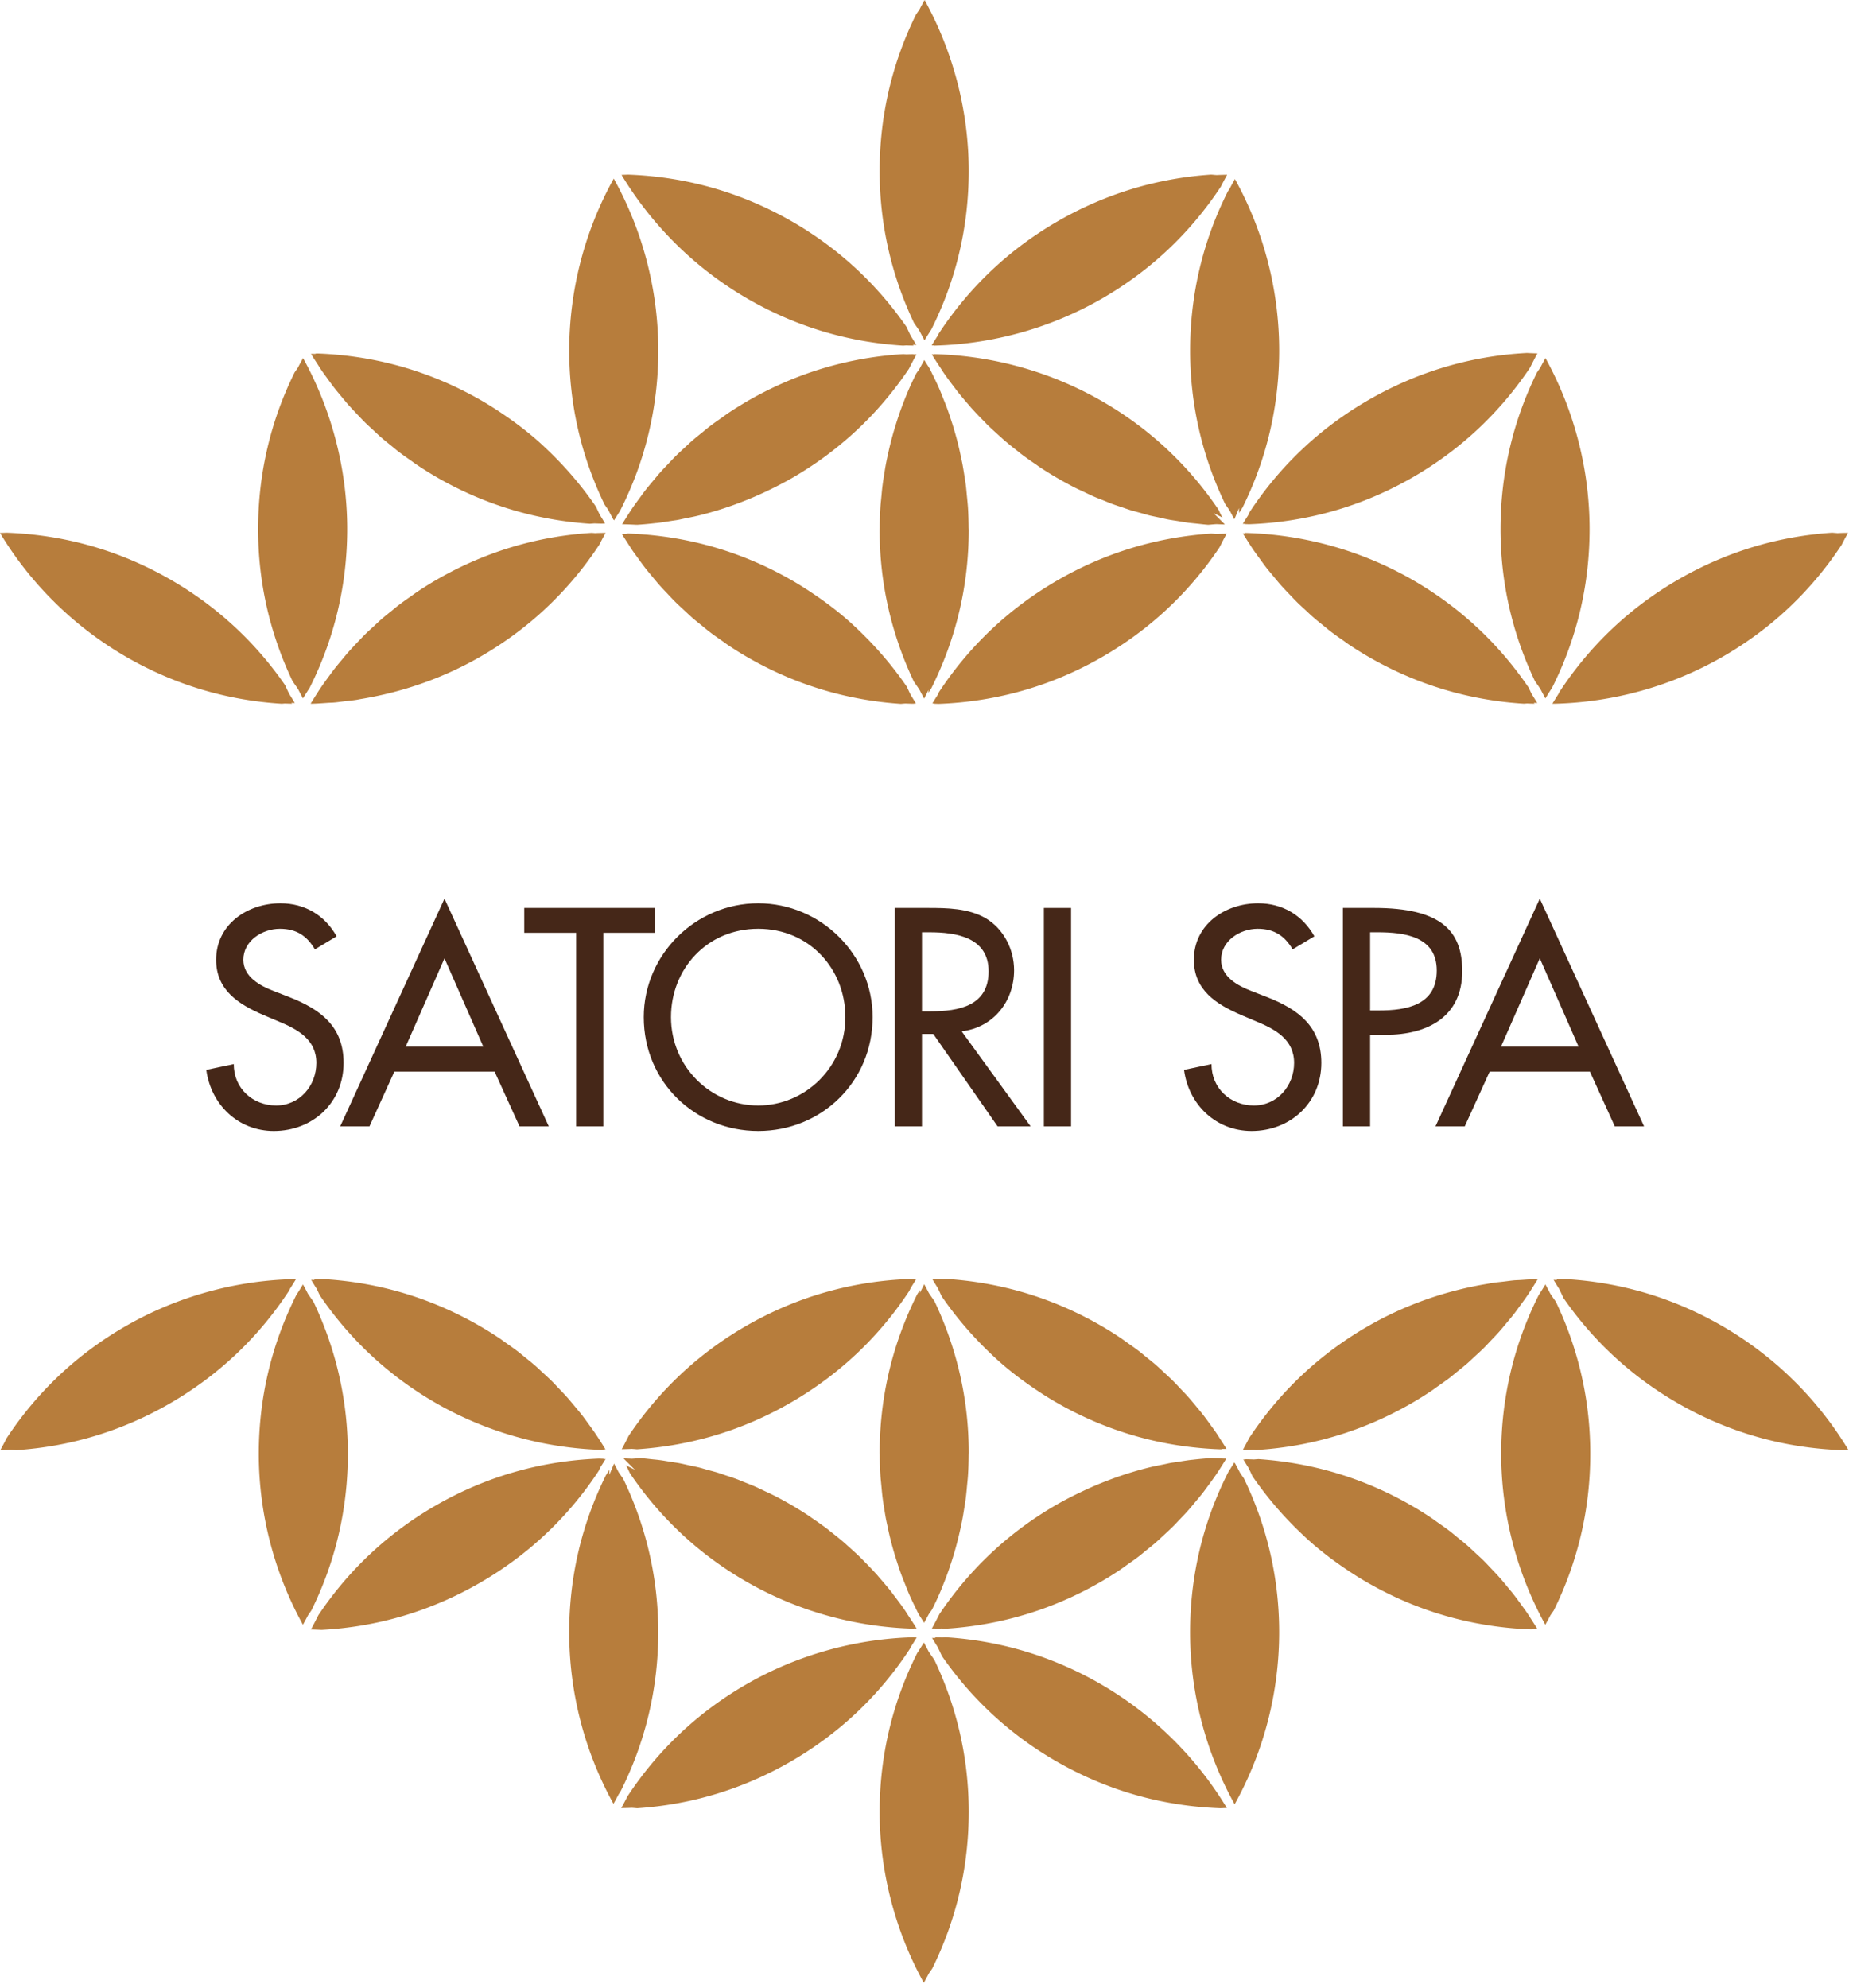
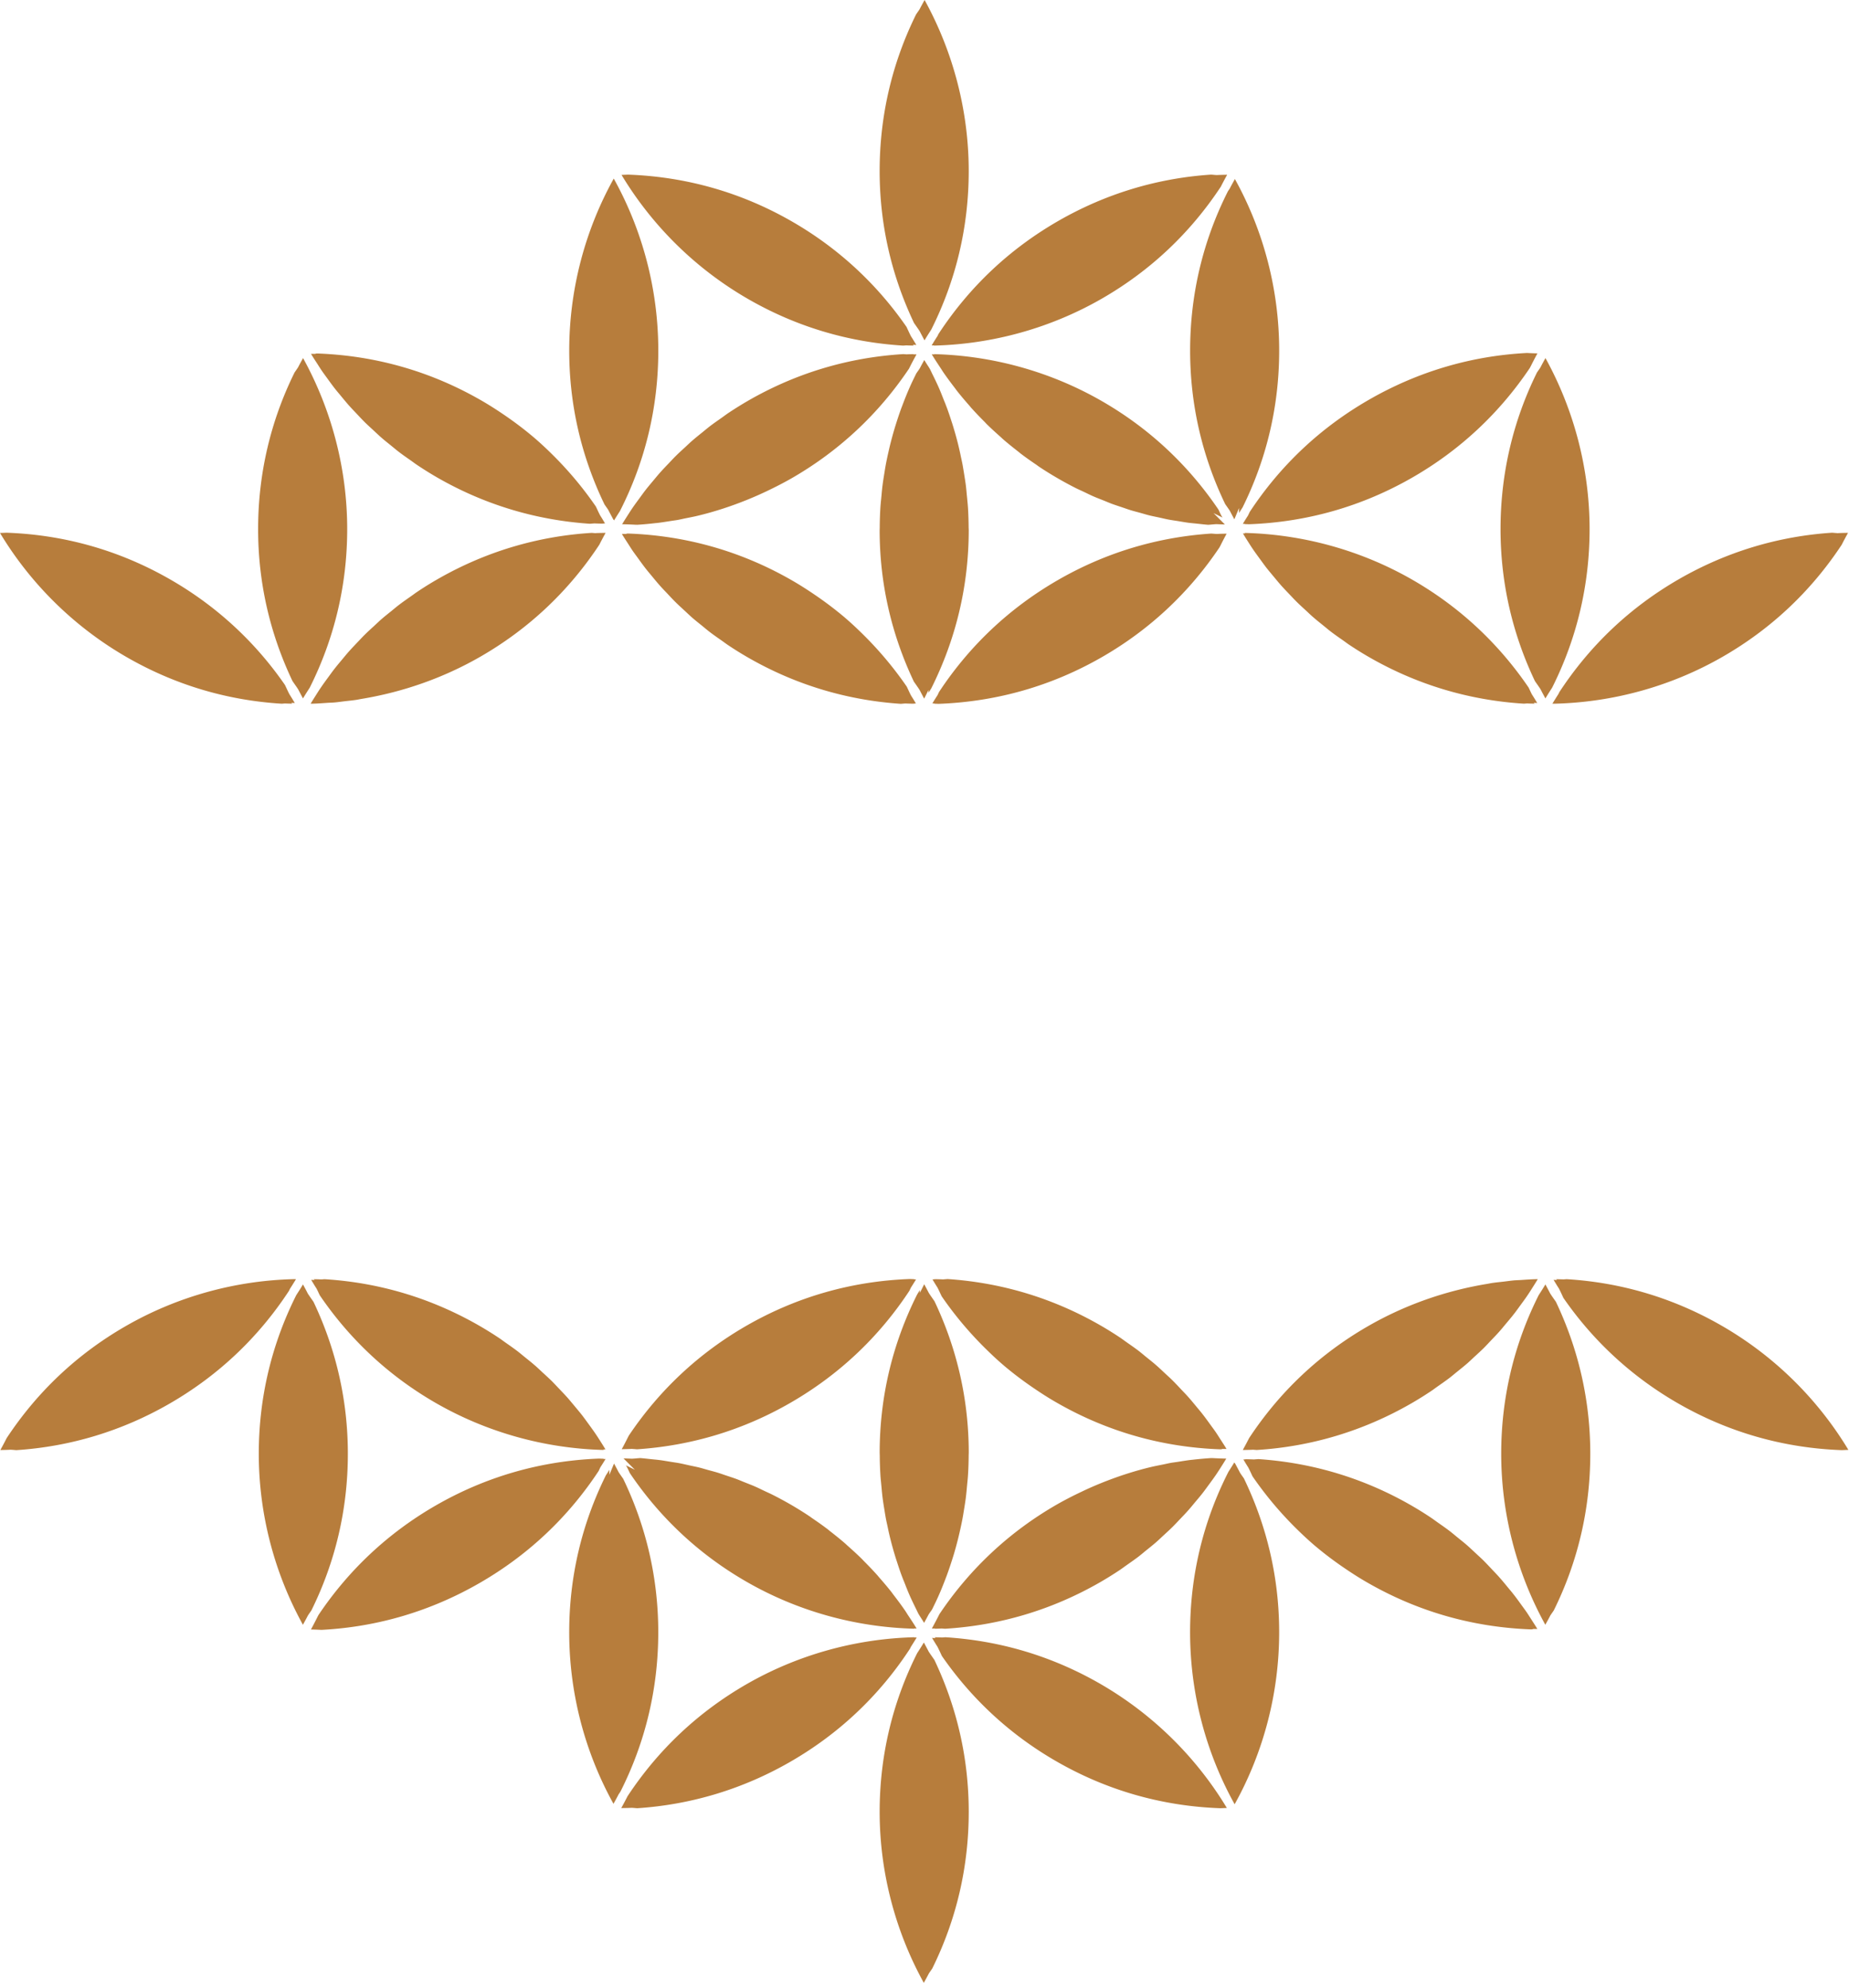
<svg xmlns="http://www.w3.org/2000/svg" viewBox="0 0 279 300" fill-rule="evenodd" clip-rule="evenodd" stroke-linejoin="round" stroke-miterlimit="1.414">
-   <path d="M47.517 143.252c-1.222-2.056-2.797-3.103-5.287-3.103-2.625 0-5.51 1.791-5.51 4.678 0 2.579 2.535 3.932 4.591 4.719l2.362.919c4.675 1.837 8.172 4.416 8.172 9.922 0 5.987-4.634 10.272-10.534 10.272-5.334 0-9.484-3.935-10.184-9.222l4.153-.875c-.044 3.628 2.84 6.25 6.381 6.25 3.541 0 6.075-2.972 6.075-6.425 0-3.541-2.841-5.072-5.681-6.25l-2.275-.963c-3.76-1.618-7.169-3.759-7.169-8.347 0-5.334 4.722-8.525 9.703-8.525 3.672 0 6.691 1.794 8.481 4.985l-3.278 1.965zM67.07 144.607l-5.856 13.332h11.715l-5.859-13.332zm-7.563 17.091l-3.756 8.263h-4.415l15.734-34.357 15.737 34.357h-4.415l-3.76-8.263H59.507zM91.035 169.96h-4.106v-29.2h-7.825v-3.756H98.86v3.756h-7.825v29.2zM127.562 153.48c0-7.256-5.419-13.331-13.156-13.331-7.738 0-13.157 6.075-13.157 13.331 0 7.519 6.032 13.332 13.157 13.332 7.121 0 13.156-5.813 13.156-13.332m4.109 0c0 9.791-7.737 17.178-17.265 17.178-9.529 0-17.266-7.387-17.266-17.178 0-9.44 7.825-17.178 17.266-17.178 9.44 0 17.265 7.738 17.265 17.178M139.119 152.606h1.312c4.197 0 8.741-.784 8.741-6.031 0-5.159-4.897-5.9-8.959-5.9h-1.094v11.931zm16.394 17.353h-4.985l-9.706-13.943h-1.703v13.943h-4.106v-32.956h4.981c2.928 0 6.075.044 8.697 1.528 2.756 1.619 4.328 4.722 4.328 7.869 0 4.722-3.147 8.656-7.91 9.225l10.404 14.334z" fill="#452718" fill-rule="nonzero" />
-   <path fill="#452718" d="M157.512 137.003h4.106v32.956h-4.106z" />
-   <path d="M195.052 143.252c-1.222-2.056-2.797-3.103-5.288-3.103-2.625 0-5.509 1.791-5.509 4.678 0 2.579 2.534 3.932 4.59 4.719l2.363.919c4.675 1.837 8.172 4.416 8.172 9.922 0 5.987-4.635 10.272-10.535 10.272-5.334 0-9.484-3.935-10.184-9.222l4.153-.875c-.044 3.628 2.841 6.25 6.381 6.25 3.541 0 6.075-2.972 6.075-6.425 0-3.541-2.84-5.072-5.681-6.25l-2.275-.963c-3.759-1.618-7.169-3.759-7.169-8.347 0-5.334 4.722-8.525 9.703-8.525 3.672 0 6.691 1.794 8.482 4.985l-3.278 1.965zM206.741 152.475h1.31c4.2 0 8.743-.788 8.743-6.031 0-5.16-4.896-5.769-8.959-5.769h-1.094v11.8zm0 17.484h-4.109v-32.956h4.719c10.143 0 13.29 3.497 13.29 9.528 0 6.95-5.29 9.616-11.54 9.616h-2.36v13.812zM232.344 144.607l-5.856 13.332H238.2l-5.856-13.332zm-7.562 17.091l-3.76 8.263h-4.415l15.737-34.357 15.734 34.357h-4.415l-3.756-8.263h-15.125z" fill="#452718" fill-rule="nonzero" />
  <path d="M140.333 104.176l.194-.313c3.741-7.481 5.641-15.509 5.647-23.872l-.016-.381c-.006-1.034-.04-2.059-.1-3.044 0-.009-.003-.015-.003-.022-.025-.368-.059-.734-.097-1.097l-.009-.118-.034-.341-.028-.281-.004-.028c-.043-.491-.087-.975-.146-1.457-.072-.546-.16-1.087-.247-1.628l-.035-.222-.031-.187c-.066-.406-.134-.813-.209-1.216-.063-.334-.141-.668-.213-1-.069-.331-.134-.665-.212-.993-.088-.391-.178-.775-.275-1.16-.182-.709-.375-1.415-.588-2.115-.075-.26-.153-.516-.234-.772l-.044-.135c-.016-.047-.031-.093-.047-.14-.228-.713-.465-1.422-.722-2.119l-.225-.588c-.075-.2-.162-.393-.24-.59-.247-.631-.491-1.26-.763-1.878-.331-.747-.675-1.45-1.022-2.15-.103-.216-.203-.435-.312-.647-.063-.097-.119-.197-.178-.294-.228-.347-.453-.694-.672-1.062-.225.406-.45.809-.66 1.218-.134.219-.243.372-.353.525l-.19.275c-.347.703-.697 1.41-1.01 2.128-.362.819-.693 1.647-1.012 2.485l-.219.575c-.006.006-.006.015-.009.022-.272.74-.522 1.49-.763 2.243-.094.304-.187.6-.278.9-.209.7-.403 1.41-.584 2.119-.1.385-.188.769-.278 1.16-.15.659-.297 1.325-.425 1.993-.088.463-.163.932-.238 1.403-.1.625-.203 1.235-.278 1.85-.066.5-.113 1.01-.156 1.516l-.025.244-.047.487c-.038.366-.072.728-.097 1.097-.059.985-.097 2.006-.1 3.035v.003l-.013.387c0 7.956 1.741 15.647 5.166 22.866l.256.362c.194.282.391.56.575.844l.072.125c.185.363.372.716.56 1.072.034.053.062.103.093.156l.65-1.303v.422c.075-.119.15-.238.228-.359M138.185 49.119c.2.284.403.572.591.865.234.457.465.891.693 1.316.013.019.022.037.035.056.322-.544.662-1.078 1.009-1.609 3.744-7.453 5.659-15.528 5.659-23.941 0-8.987-2.306-17.906-6.659-25.806-.253.462-.509.919-.747 1.387-.128.2-.225.341-.325.479l-.206.3c-3.638 7.356-5.503 15.334-5.503 23.64 0 7.978 1.747 15.694 5.187 22.931l.266.382zM112.849 45.1c7.216 4.165 15.097 6.537 23.422 7.05l.478-.035h.013l.069.003c.293.016.584.019.878.025l.165.007-.128-.128.053.003.472.028c-.265-.435-.525-.869-.8-1.294-.184-.35-.318-.647-.459-.947l-.222-.478c-4.5-6.512-10.309-11.884-17.222-15.875-7.619-4.4-15.959-6.787-24.787-7.109l-.369.015c-.206.01-.419.016-.628.025 4.659 7.732 11.228 14.185 19.065 18.71M140.599 53.467c.406.682.847 1.344 1.284 2.004.169.25.322.512.494.759.535.778 1.1 1.531 1.672 2.278.119.147.219.303.338.453.606.772 1.243 1.519 1.893 2.256.097.113.185.229.285.338.647.725 1.322 1.422 2.009 2.109.109.113.213.232.325.344.672.659 1.372 1.294 2.075 1.919.141.125.272.256.413.381.715.619 1.456 1.209 2.203 1.794.143.109.278.231.422.34.762.585 1.546 1.132 2.34 1.669.141.097.275.203.416.3.94.628 1.903 1.225 2.881 1.788.872.503 1.753.984 2.647 1.434.4.203.809.378 1.216.572.496.234.984.481 1.487.7.5.219 1.009.409 1.513.612.418.166.831.347 1.25.504.512.19 1.037.356 1.556.531.419.14.834.294 1.259.425.497.153 1.006.278 1.51.419.45.125.9.265 1.359.378.478.118.966.209 1.453.315.484.107.969.225 1.463.319.453.084.915.147 1.375.219.528.087 1.056.184 1.59.256.425.053.856.088 1.285.134.565.06 1.131.129 1.7.172l.431-.034c.272-.025.544-.05.819-.063.431.022.843.035 1.256.047l-.044-.043h.009l-1.671-1.672 1.353.672c-.05-.079-.094-.16-.144-.238-.128-.237-.213-.428-.3-.612l-.156-.338c-4.585-6.775-10.482-12.275-17.541-16.347-7.694-4.444-16.472-6.9-25.394-7.125l.044.044-.272-.013h-.103zM137.709 53.443c-.294.003-.584.009-.878.025l-.034.003-.494-.037c-8.335.509-16.228 2.881-23.453 7.053-.994.575-1.966 1.184-2.919 1.815-.344.229-.669.479-1.003.716-.6.422-1.206.838-1.788 1.284-.381.288-.743.6-1.115.9-.516.416-1.038.832-1.538 1.266-.381.328-.74.678-1.109 1.019-.472.434-.947.862-1.403 1.315-.363.36-.71.735-1.063 1.11-.434.453-.872.906-1.29 1.378-.347.384-.672.787-1.007 1.187-.4.479-.803.954-1.19 1.447-.319.413-.625.838-.932 1.26-.368.5-.737.997-1.087 1.512-.297.441-.581.888-.866 1.338-.228.353-.45.712-.668 1.075.743.012 1.44.04 2.125.078l.031-.01.078.013c.944-.056 1.881-.144 2.812-.253.075-.006.157-.01.232-.019.693-.081 1.381-.197 2.068-.303.332-.053.663-.091.991-.147.406-.072.8-.169 1.197-.25.609-.122 1.216-.234 1.816-.378.003 0 .009 0 .015-.003 2.588-.619 5.122-1.45 7.597-2.456.95-.388 1.894-.804 2.828-1.247 1.303-.622 2.597-1.278 3.863-2.007 7.109-4.106 13.04-9.653 17.631-16.487.334-.669.678-1.322 1.028-1.959.038-.069.072-.141.109-.21h-.481l.031-.034-.134.006zM141.466 50.698c-.294.453-.563.888-.825 1.319-.022.034-.041.065-.063.1h.363l-.038.034c8.934-.215 17.722-2.681 25.422-7.125 7.253-4.187 13.275-9.862 17.891-16.862.29-.575.581-1.119.868-1.641l.078-.156c-.512.012-1.025.019-1.534.047l-.034.003-.032-.003c-.046-.003-.096-.007-.14-.01-.119-.006-.228-.018-.328-.028l-.341-.028c-8.175.541-15.991 2.909-23.147 7.038-7.328 4.231-13.384 9.962-18.009 17.031l-.131.281zM91.417 76.411c.128.181.253.362.375.55.259.503.512.981.769 1.453.006.012.012.022.021.034l.01-.019.006-.018.059.118c.291-.472.582-.937.882-1.4 3.831-7.522 5.793-15.693 5.793-24.222 0-9.084-2.321-18.037-6.721-25.962-4.4 7.925-6.719 16.872-6.719 25.962 0 8.088 1.79 15.897 5.322 23.21l.203.294zM184.871 76.063l.244.347c.156.222.312.447.462.675.225.44.45.862.672 1.275l.041-.085.672-1.615v.747c.175-.275.35-.56.528-.829 3.656-7.381 5.528-15.368 5.528-23.671 0-9.063-2.306-17.988-6.681-25.891-.263.475-.529.944-.772 1.428l-.275.409c-3.775 7.475-5.71 15.591-5.71 24.054 0 8.065 1.782 15.856 5.291 23.156M184.146 82.346c.294-.594.609-1.203.947-1.819-.488.01-.978.016-1.466.044h-.075c-.006 0-.009-.003-.009-.003h-.013c-.05 0-.09-.006-.134-.009a9.307 9.307 0 0 1-.344-.025l-.269-.022c-8.243.547-16.04 2.912-23.178 7.031-7.281 4.206-13.309 9.888-17.915 16.881l-.225.475c-.266.41-.513.803-.747 1.194-.013.019-.025.038-.038.056h.31l-.035.035.666.025c8.816-.325 17.141-2.716 24.747-7.107 7.112-4.106 13.044-9.656 17.637-16.493.044-.088.097-.175.141-.263M137.471 104.96c-.178-.341-.313-.631-.444-.919l-.2-.425c-1.894-2.759-4.025-5.306-6.347-7.631-.981-.978-1.984-1.928-3.031-2.819-.006-.006-.016-.012-.022-.022-.022-.018-.044-.034-.065-.053-1.46-1.231-2.997-2.381-4.585-3.453-1.047-.709-2.115-1.391-3.209-2.022-7.603-4.39-15.928-6.781-24.741-7.106l-.325.012H94.493l.062.047h-.718c.293.488.603.96.909 1.435.244.375.478.756.731 1.128.241.344.491.678.738 1.019.418.584.84 1.168 1.287 1.734.263.334.538.656.806.981.444.538.888 1.081 1.354 1.6.009.013.018.022.028.031.306.344.625.669.94 1 .453.485.903.972 1.378 1.438.375.372.769.722 1.154 1.081.44.41.875.825 1.325 1.222.462.4.943.778 1.415 1.159.406.332.803.672 1.219.988.578.441 1.178.856 1.772 1.272.337.234.662.487 1.003.712.95.635 1.919 1.238 2.909 1.81 7.119 4.109 14.9 6.475 23.122 7.025l.278-.022c.141-.013.282-.025.422-.031.388.018.75.025 1.116.037l-.01-.012.238.009-.031-.031h.268c-.243-.4-.481-.803-.737-1.194M48.57 55.959c.238.347.488.682.734 1.022.422.585.844 1.169 1.288 1.735.266.334.541.653.809.981.444.537.888 1.078 1.35 1.6.013.009.022.019.035.031.303.344.622.669.934 1 .456.484.906.972 1.378 1.438.375.371.769.721 1.156 1.081.441.409.872.825 1.329 1.219.456.403.94.778 1.412 1.162.406.328.8.669 1.219.984.575.441 1.178.857 1.775 1.275.334.235.659.485 1 .71.947.634 1.919 1.24 2.906 1.812 7.122 4.11 14.9 6.472 23.125 7.025l.275-.025c.141-.009.281-.022.422-.028.391.019.753.025 1.116.035l-.01-.01.244.006-.034-.028h.265c-.244-.4-.478-.803-.734-1.197-.178-.34-.313-.628-.447-.918l-.197-.422c-1.894-2.763-4.025-5.31-6.35-7.635-.975-.975-1.984-1.925-3.028-2.818a.233.233 0 0 1-.022-.019c-.025-.019-.047-.038-.066-.053-1.462-1.235-3-2.385-4.587-3.456-1.047-.71-2.113-1.388-3.206-2.019-7.607-4.391-15.928-6.781-24.741-7.106l-.328.012h-.006l.059.047h-.716c.294.484.6.959.913 1.434.241.375.475.757.728 1.125M44.398 103.15c.2.288.404.575.591.866.241.466.472.903.709 1.334l.019.038c.328-.541.666-1.075 1.013-1.61 3.74-7.453 5.659-15.528 5.659-23.937 0-8.988-2.306-17.906-6.659-25.806-.253.459-.513.915-.747 1.384-.128.197-.225.334-.319.472l-.212.306c-3.638 7.356-5.504 15.335-5.504 23.644 0 7.978 1.744 15.691 5.188 22.931l.262.378zM19.066 99.131c7.228 4.172 15.115 6.547 23.453 7.056l.456-.037c.363.015.656.022.95.028l.166.003-.132-.128.057.003.468.028c-.262-.431-.518-.869-.793-1.291-.188-.353-.325-.65-.463-.95l-.225-.478c-4.497-6.512-10.306-11.884-17.219-15.872-7.618-4.4-15.959-6.79-24.787-7.109l-.416.016c-.193.009-.387.015-.581.022 4.656 7.731 11.231 14.184 19.066 18.709M91.292 80.569c.031-.053.056-.107.084-.16l-.134-.003-.432.01h-.012c-.322.006-.638.012-.953.031l-.035.003-.484-.038-.044-.003c-8.256.51-16.147 2.882-23.369 7.053-1 .575-1.978 1.185-2.931 1.825-.322.213-.628.447-.944.669-.625.438-1.253.872-1.856 1.335-.372.284-.728.587-1.087.881-.532.425-1.063.847-1.575 1.294-.375.328-.735.675-1.1 1.015-.475.435-.957.869-1.413 1.325-.369.363-.715.747-1.075 1.119-.431.456-.865.906-1.284 1.378-.35.391-.681.803-1.019 1.206-.397.475-.797.95-1.178 1.438-.328.419-.631.85-.95 1.281-.363.497-.728.994-1.075 1.506-.303.441-.584.894-.869 1.344-.231.363-.462.731-.684 1.1l.106.006.103.003c.778-.018 1.556-.078 2.335-.131.334-.022.671-.025 1.006-.053.534-.044 1.062-.125 1.594-.187.578-.069 1.159-.119 1.731-.207.262-.04.525-.1.787-.143 6.332-1.047 12.453-3.2 18.007-6.407 7.253-4.187 13.275-9.862 17.89-16.862.278-.556.569-1.097.86-1.628M226.419 79.839c0 7.978 1.744 15.694 5.188 22.932l.262.378c.203.287.406.575.594.868.234.463.469.9.706 1.332.006.015.013.028.022.04.325-.543.662-1.078 1.009-1.609 3.744-7.453 5.657-15.531 5.657-23.941 0-8.987-2.304-17.906-6.66-25.806-.25.459-.509.919-.744 1.388-.125.196-.221.334-.318.468l-.213.31c-3.637 7.356-5.503 15.334-5.503 23.64M188.168 81.499c.291.453.572.91.875 1.353.347.51.713 1.007 1.078 1.507.313.425.619.859.944 1.278.384.49.787.965 1.187 1.447.335.4.663.806 1.01 1.197.422.478.862.934 1.3 1.393.353.369.697.744 1.059 1.103.463.463.953.904 1.435 1.347.359.332.709.675 1.078.994.525.456 1.068.888 1.609 1.325.353.284.694.578 1.053.853.613.469 1.247.91 1.881 1.35.31.219.61.45.925.66.957.637 1.935 1.25 2.935 1.825 7.212 4.162 15.087 6.534 23.409 7.05l.416-.032.031-.003.122.003c.294.016.587.022.881.028l.166.004-.128-.129.053.004.472.028c-.266-.432-.522-.869-.8-1.291-.138-.262-.232-.469-.328-.675l-.169-.359c-4.572-6.719-10.444-12.175-17.45-16.222-7.706-4.447-16.494-6.906-25.425-7.122l.081.075H187.634l.003.009-.091-.003c.206.338.413.672.622 1.003M235.152 104.731c-.291.453-.563.887-.825 1.319-.025.043-.054.084-.079.128l.079.003.168.006c8.966-.2 17.785-2.665 25.516-7.128 7.256-4.187 13.275-9.862 17.891-16.862.29-.579.581-1.116.868-1.641.028-.053.053-.106.082-.153-.513.009-1.025.015-1.538.044l-.034.003-.032-.003c-.043 0-.093-.007-.137-.013-.119-.006-.228-.012-.331-.025l-.338-.025c-8.178.538-15.994 2.906-23.15 7.034-7.325 4.232-13.381 9.963-18.006 17.032l-.134.281zM188.478 77.454c-.056.116-.11.232-.166.344-.269.416-.515.813-.756 1.209-.013.013-.019.029-.028.041h.303l-.031.034c.081.004.165.007.25.01l.428.015c8.812-.328 17.131-2.718 24.734-7.106 7.11-4.106 13.044-9.653 17.638-16.49.043-.097.097-.185.143-.275.313-.629.644-1.269.997-1.91-.531-.012-1.059-.034-1.587-.062-8.441.437-16.51 2.828-23.91 7.097-7.281 4.203-13.309 9.884-17.918 16.887l-.097.206zM138.573 195.032l-.191.313c-3.744 7.478-5.641 15.506-5.647 23.872l.013.381c.006 1.034.04 2.056.103 3.041v.022c.025.368.062.734.1 1.1l.009.115.034.341.025.284.004.028c.043.485.09.972.15 1.453.068.55.156 1.088.243 1.632l.038.222.028.184c.066.406.131.812.209 1.216.063.334.141.665.213 1 .072.331.137.665.212.993v.003c.091.388.178.772.278 1.157.179.709.375 1.418.585 2.115.075.26.156.519.237.772l.041.135c.016.046.034.093.05.14.225.71.462 1.422.719 2.119l.225.591c.075.196.165.39.24.587.247.631.491 1.263.763 1.878.331.747.675 1.45 1.022 2.153.106.213.203.432.312.644.063.097.122.197.181.294.222.347.447.694.672 1.062.222-.403.447-.806.657-1.218.137-.219.243-.372.356-.525l.19-.275c.347-.704.691-1.41 1.01-2.132.362-.815.69-1.643 1.012-2.481h-.003l.222-.575c0-.006.006-.012.006-.025.272-.737.522-1.487.763-2.241.097-.303.19-.6.281-.896.206-.704.403-1.413.581-2.122.1-.385.188-.769.278-1.157.154-.659.297-1.328.425-1.996.088-.463.163-.935.238-1.4.103-.632.203-1.238.281-1.854.063-.5.11-1.009.156-1.515l.022-.247h.003-.003l.047-.488c.038-.362.075-.728.097-1.093.063-.985.097-2.007.103-3.035v-.006l.013-.381c-.003-7.956-1.744-15.65-5.169-22.866l-.253-.365c-.197-.282-.394-.56-.578-.844l-.069-.125c-.188-.363-.375-.716-.566-1.069-.028-.053-.056-.106-.087-.159l-.653 1.303v-.422c-.075.119-.147.237-.228.362M140.724 250.086c-.2-.287-.403-.572-.591-.865-.234-.454-.465-.888-.696-1.313-.013-.019-.019-.037-.032-.059-.328.543-.665 1.078-1.012 1.609-3.741 7.453-5.66 15.528-5.66 23.941 0 8.987 2.307 17.906 6.663 25.806.25-.463.509-.919.747-1.388.125-.2.225-.34.325-.481l.203-.297c3.637-7.356 5.503-15.334 5.503-23.64 0-7.978-1.744-15.694-5.184-22.932l-.266-.381zM166.058 254.107c-7.215-4.166-15.097-6.541-23.422-7.053l-.478.037h-.012l-.069-.003c-.291-.016-.585-.019-.881-.028h-.163l.128.122h-.053l-.472-.028c.266.431.522.868.797 1.29.185.353.322.65.463.947l.222.481c4.5 6.513 10.309 11.885 17.221 15.872 7.619 4.4 15.96 6.791 24.788 7.11l.365-.013c.21-.009.422-.015.632-.025-4.66-7.731-11.232-14.184-19.066-18.709M138.309 245.737c-.41-.681-.847-1.34-1.288-2.003-.165-.25-.318-.512-.49-.759-.535-.781-1.1-1.531-1.672-2.275-.116-.15-.222-.306-.335-.456-.612-.772-1.25-1.522-1.896-2.257-.097-.112-.185-.228-.285-.337-.647-.722-1.322-1.422-2.006-2.109-.113-.113-.216-.232-.331-.344-.669-.66-1.366-1.294-2.072-1.919-.144-.122-.272-.256-.413-.378-.715-.622-1.456-1.213-2.203-1.797-.144-.109-.278-.231-.422-.341-.762-.584-1.547-1.131-2.34-1.671-.141-.094-.275-.204-.416-.297-.941-.628-1.903-1.222-2.881-1.791-.872-.5-1.756-.981-2.647-1.428-.403-.206-.809-.381-1.216-.575-.497-.234-.984-.481-1.49-.7-.497-.219-1.007-.409-1.513-.613-.415-.162-.828-.346-1.247-.503-.512-.19-1.037-.356-1.556-.531-.419-.137-.837-.294-1.259-.422-.497-.156-1.007-.281-1.513-.422-.45-.125-.9-.262-1.356-.378-.481-.115-.969-.209-1.453-.315-.488-.107-.972-.225-1.463-.319-.456-.088-.915-.144-1.375-.222-.528-.084-1.056-.181-1.59-.25-.425-.059-.857-.091-1.285-.138-.565-.059-1.131-.128-1.7-.171l-.431.034c-.272.025-.544.05-.819.062-.434-.021-.843-.034-1.256-.046l.044.043h-.01l1.672 1.669-1.356-.669c.05.078.097.157.147.235.128.24.216.428.3.615l.159.338c4.578 6.775 10.478 12.275 17.538 16.347 7.694 4.443 16.472 6.9 25.394 7.122l-.044-.044.269.015h.106zM141.197 245.765c.297-.006.588-.013.881-.031h.032l.497.037c8.334-.509 16.221-2.881 23.453-7.053.99-.575 1.965-1.181 2.918-1.816.341-.231.666-.478 1.004-.715.6-.422 1.203-.838 1.787-1.281.378-.291.741-.6 1.109-.904.522-.415 1.044-.831 1.544-1.265.378-.328.741-.678 1.11-1.022.471-.434.946-.859 1.4-1.313.365-.359.712-.737 1.065-1.109.435-.453.872-.906 1.288-1.378.347-.384.672-.788 1.003-1.188.403-.478.809-.953 1.194-1.446.321-.413.625-.838.934-1.26.366-.497.734-.997 1.084-1.509.3-.441.585-.891.869-1.341.228-.353.447-.712.666-1.075-.741-.012-1.438-.04-2.122-.078l-.031.009-.079-.012c-.943.059-1.881.144-2.815.25-.075.012-.153.012-.228.022-.697.081-1.385.197-2.072.306-.328.05-.66.088-.991.144-.403.072-.8.169-1.197.25-.609.122-1.215.234-1.815.378-.003 0-.01 0-.013.003-2.59.619-5.122 1.453-7.597 2.456-.956.388-1.897.803-2.828 1.25-1.306.616-2.6 1.275-3.865 2.003-7.11 4.107-13.041 9.654-17.632 16.491-.331.666-.678 1.319-1.025 1.956-.04.069-.072.141-.112.21h.481l-.034.031h.137zM137.442 248.508c.29-.456.562-.887.825-1.321.022-.032.04-.066.062-.1h-.362l.034-.035c-8.931.219-17.719 2.681-25.419 7.125-7.253 4.191-13.275 9.863-17.89 16.866-.291.575-.581 1.115-.869 1.64-.025.047-.053.104-.078.15.509-.009 1.025-.012 1.534-.04l.035-.003.031.003c.047.003.097.003.141.009.118.006.228.016.328.025l.34.028c8.175-.54 15.994-2.906 23.147-7.037 7.328-4.231 13.385-9.96 18.006-17.031l.135-.279zM187.491 222.793c-.129-.181-.254-.363-.375-.55-.26-.5-.513-.981-.769-1.45-.01-.016-.013-.022-.022-.035l-.006.019-.013.019-.059-.119c-.288.469-.578.935-.878 1.397-3.832 7.522-5.794 15.694-5.794 24.225 0 9.081 2.322 18.034 6.722 25.959 4.4-7.921 6.719-16.871 6.719-25.959 0-8.087-1.791-15.897-5.319-23.212l-.206-.294zM94.037 223.142l-.244-.347c-.156-.222-.312-.443-.462-.675-.225-.44-.45-.862-.672-1.272l-.041.082-.672 1.618v-.753c-.175.282-.35.563-.525.828-3.659 7.388-5.531 15.372-5.531 23.675 0 9.063 2.306 17.988 6.681 25.891.26-.472.528-.947.772-1.431l.275-.406c3.775-7.475 5.709-15.591 5.709-24.054 0-8.065-1.778-15.856-5.29-23.156M94.762 216.859c-.297.59-.607 1.203-.947 1.818.487-.009.975-.018 1.465-.043h.097c.05.003.088.009.135.012.128.006.243.016.343.025l.266.022c8.244-.547 16.044-2.912 23.181-7.034 7.281-4.203 13.31-9.885 17.916-16.882l.225-.471c.262-.41.509-.804.747-1.194.012-.019.025-.038.037-.056h-.309l.034-.035-.25-.009-.419-.016c-8.812.328-17.137 2.716-24.746 7.106-7.11 4.11-13.041 9.657-17.635 16.494-.047.088-.097.175-.14.263M141.434 194.245c.181.341.315.632.447.919l.2.425c1.89 2.763 4.025 5.306 6.346 7.631.982.978 1.985 1.928 3.032 2.819.006.009.012.013.022.022.021.019.043.034.065.053 1.46 1.231 2.997 2.381 4.585 3.453 1.05.71 2.115 1.394 3.209 2.022 7.603 4.391 15.928 6.781 24.744 7.106l.322-.012h.006l-.06-.047h.719c-.294-.488-.603-.959-.909-1.434-.244-.375-.478-.757-.735-1.129-.234-.343-.487-.678-.734-1.018-.422-.585-.844-1.169-1.287-1.735-.263-.334-.538-.656-.81-.984-.444-.538-.884-1.075-1.35-1.597-.009-.012-.022-.022-.028-.031-.306-.344-.628-.669-.941-1-.453-.485-.906-.972-1.378-1.438-.375-.372-.768-.725-1.156-1.081-.437-.412-.872-.828-1.325-1.219-.459-.403-.941-.781-1.416-1.162-.406-.331-.8-.669-1.215-.988-.578-.44-1.178-.853-1.775-1.272-.335-.234-.66-.484-1-.712-.95-.631-1.919-1.238-2.91-1.809-7.118-4.11-14.9-6.475-23.118-7.025l-.282.021c-.14.013-.281.025-.421.032-.388-.019-.75-.025-1.116-.035l.009.01-.24-.01.031.032h-.266c.244.4.482.803.735 1.193M230.338 243.244c-.238-.347-.491-.681-.735-1.019-.422-.587-.844-1.172-1.29-1.734-.263-.338-.538-.653-.807-.981-.443-.541-.887-1.082-1.353-1.6-.009-.013-.019-.022-.028-.035-.306-.337-.625-.665-.937-.997-.457-.484-.907-.971-1.379-1.44-.375-.366-.768-.719-1.156-1.081-.44-.41-.875-.822-1.325-1.219-.462-.4-.944-.775-1.415-1.16-.407-.331-.8-.671-1.219-.987-.578-.441-1.178-.853-1.772-1.272-.338-.234-.659-.484-1.003-.712-.95-.635-1.919-1.238-2.91-1.81-7.118-4.109-14.9-6.472-23.121-7.025l-.279.022c-.137.009-.281.025-.418.031-.391-.018-.753-.025-1.119-.037l.009.012-.237-.009.031.031h-.266c.244.397.479.803.735 1.194.178.341.312.631.447.919l.197.425c1.893 2.759 4.025 5.309 6.346 7.631.982.978 1.985 1.925 3.032 2.819a.061.061 0 0 0 .025.022c.018.018.043.034.062.05 1.463 1.234 2.997 2.384 4.588 3.456 1.047.709 2.112 1.39 3.206 2.019 7.603 4.393 15.928 6.781 24.741 7.109l.325-.016h.009l-.059-.043h.715c-.294-.488-.603-.96-.909-1.438-.244-.372-.478-.756-.731-1.125M234.507 196.055c-.2-.284-.403-.575-.59-.866-.238-.465-.472-.903-.706-1.334-.007-.013-.013-.025-.022-.038-.325.541-.663 1.079-1.01 1.607-3.743 7.456-5.659 15.531-5.659 23.943 0 8.985 2.303 17.907 6.656 25.804.253-.46.513-.919.747-1.385.128-.197.222-.334.322-.472l.209-.306c3.638-7.356 5.507-15.334 5.507-23.641 0-7.981-1.747-15.693-5.188-22.934l-.266-.378zM259.842 200.074c-7.228-4.172-15.116-6.547-23.45-7.053l-.463.034c-.359-.015-.653-.018-.95-.028l-.162-.003.128.128-.053-.006-.472-.025c.266.431.522.872.8 1.294.181.35.322.647.459.943l.222.482c4.5 6.512 10.31 11.881 17.219 15.872 7.622 4.4 15.963 6.79 24.791 7.109l.412-.016c.197-.009.391-.015.585-.025-4.657-7.728-11.232-14.184-19.066-18.706M187.616 218.635c-.028.056-.056.109-.084.159l.134.006.431-.012h.016c.315-.006.634-.013.95-.031h.034l.485.037.043.003c8.257-.509 16.144-2.884 23.369-7.053 1-.578 1.975-1.187 2.931-1.825.325-.212.628-.45.944-.672.625-.437 1.253-.872 1.859-1.331.369-.284.722-.591 1.085-.881.531-.428 1.062-.85 1.575-1.294.375-.328.734-.678 1.1-1.016.475-.437.956-.868 1.415-1.325.366-.365.713-.747 1.069-1.122.435-.453.872-.906 1.288-1.375.35-.393.678-.803 1.018-1.209.397-.472.8-.947 1.179-1.437.325-.416.634-.85.946-1.279.366-.5.732-.993 1.079-1.506.3-.44.584-.894.868-1.344.232-.365.463-.731.685-1.103l-.107-.006h-.103c-.781.019-1.556.075-2.334.128-.334.022-.672.028-1.006.053-.535.05-1.066.128-1.594.191-.578.069-1.156.116-1.731.206-.266.038-.525.097-.788.141-6.331 1.044-12.453 3.203-18.006 6.409-7.256 4.188-13.275 9.86-17.888 16.863a54.888 54.888 0 0 1-.862 1.625M52.488 219.367c0-7.981-1.746-15.694-5.187-22.934l-.266-.378c-.2-.285-.403-.575-.593-.866-.232-.466-.469-.903-.704-1.334-.006-.013-.015-.025-.021-.038-.325.541-.663 1.078-1.01 1.606-3.744 7.457-5.659 15.532-5.659 23.944 0 8.985 2.303 17.906 6.659 25.803.253-.459.51-.918.747-1.384.125-.197.222-.334.319-.472l.212-.306c3.638-7.356 5.503-15.335 5.503-23.641M90.738 217.706c-.288-.454-.572-.91-.875-1.35-.347-.513-.713-1.01-1.075-1.51-.313-.428-.622-.859-.944-1.278-.384-.491-.791-.969-1.187-1.447-.338-.4-.666-.806-1.01-1.197-.425-.478-.865-.934-1.303-1.393-.353-.369-.697-.744-1.056-1.107-.469-.459-.953-.9-1.438-1.343-.359-.332-.709-.672-1.078-.994-.522-.456-1.065-.888-1.609-1.325-.35-.281-.694-.581-1.053-.853-.613-.469-1.247-.91-1.878-1.35-.31-.219-.61-.45-.925-.66-.96-.637-1.938-1.247-2.938-1.825-7.212-4.162-15.087-6.537-23.406-7.05l-.419.032h-.153c-.294-.016-.584-.022-.881-.029l-.166-.003.131.128-.056-.006-.469-.025c.263.431.519.872.797 1.294.138.256.235.466.328.672l.169.359c4.575 6.719 10.447 12.175 17.45 16.222 7.709 4.447 16.494 6.906 25.425 7.125l-.078-.078h.231l-.003-.009.091.003c-.203-.338-.413-.672-.622-1.003M43.753 194.476c.294-.457.565-.891.828-1.319l.078-.131-.078-.004-.169-.006c-8.965.203-17.787 2.669-25.515 7.131-7.257 4.188-13.275 9.86-17.894 16.863-.291.575-.578 1.119-.866 1.641-.025.05-.053.103-.081.153.512-.01 1.025-.016 1.537-.047h.066c.044.006.094.009.138.012.121.007.228.016.331.025l.337.028c8.178-.537 15.994-2.906 23.15-7.037 7.325-4.228 13.382-9.959 18.007-17.028l.131-.281zM90.431 221.751c.053-.119.106-.229.162-.344.269-.416.519-.813.76-1.21.009-.012.019-.025.025-.04h-.306l.037-.035a96.607 96.607 0 0 1-.25-.009l-.434-.019c-8.807.332-17.128 2.722-24.732 7.11-7.109 4.109-13.043 9.653-17.634 16.49-.047.094-.103.185-.144.275-.315.628-.643 1.272-.997 1.913.529.009 1.057.031 1.585.059 8.444-.437 16.512-2.825 23.912-7.097 7.278-4.203 13.31-9.887 17.919-16.887l.097-.206z" fill="#b77d3c" fill-rule="nonzero" />
</svg>